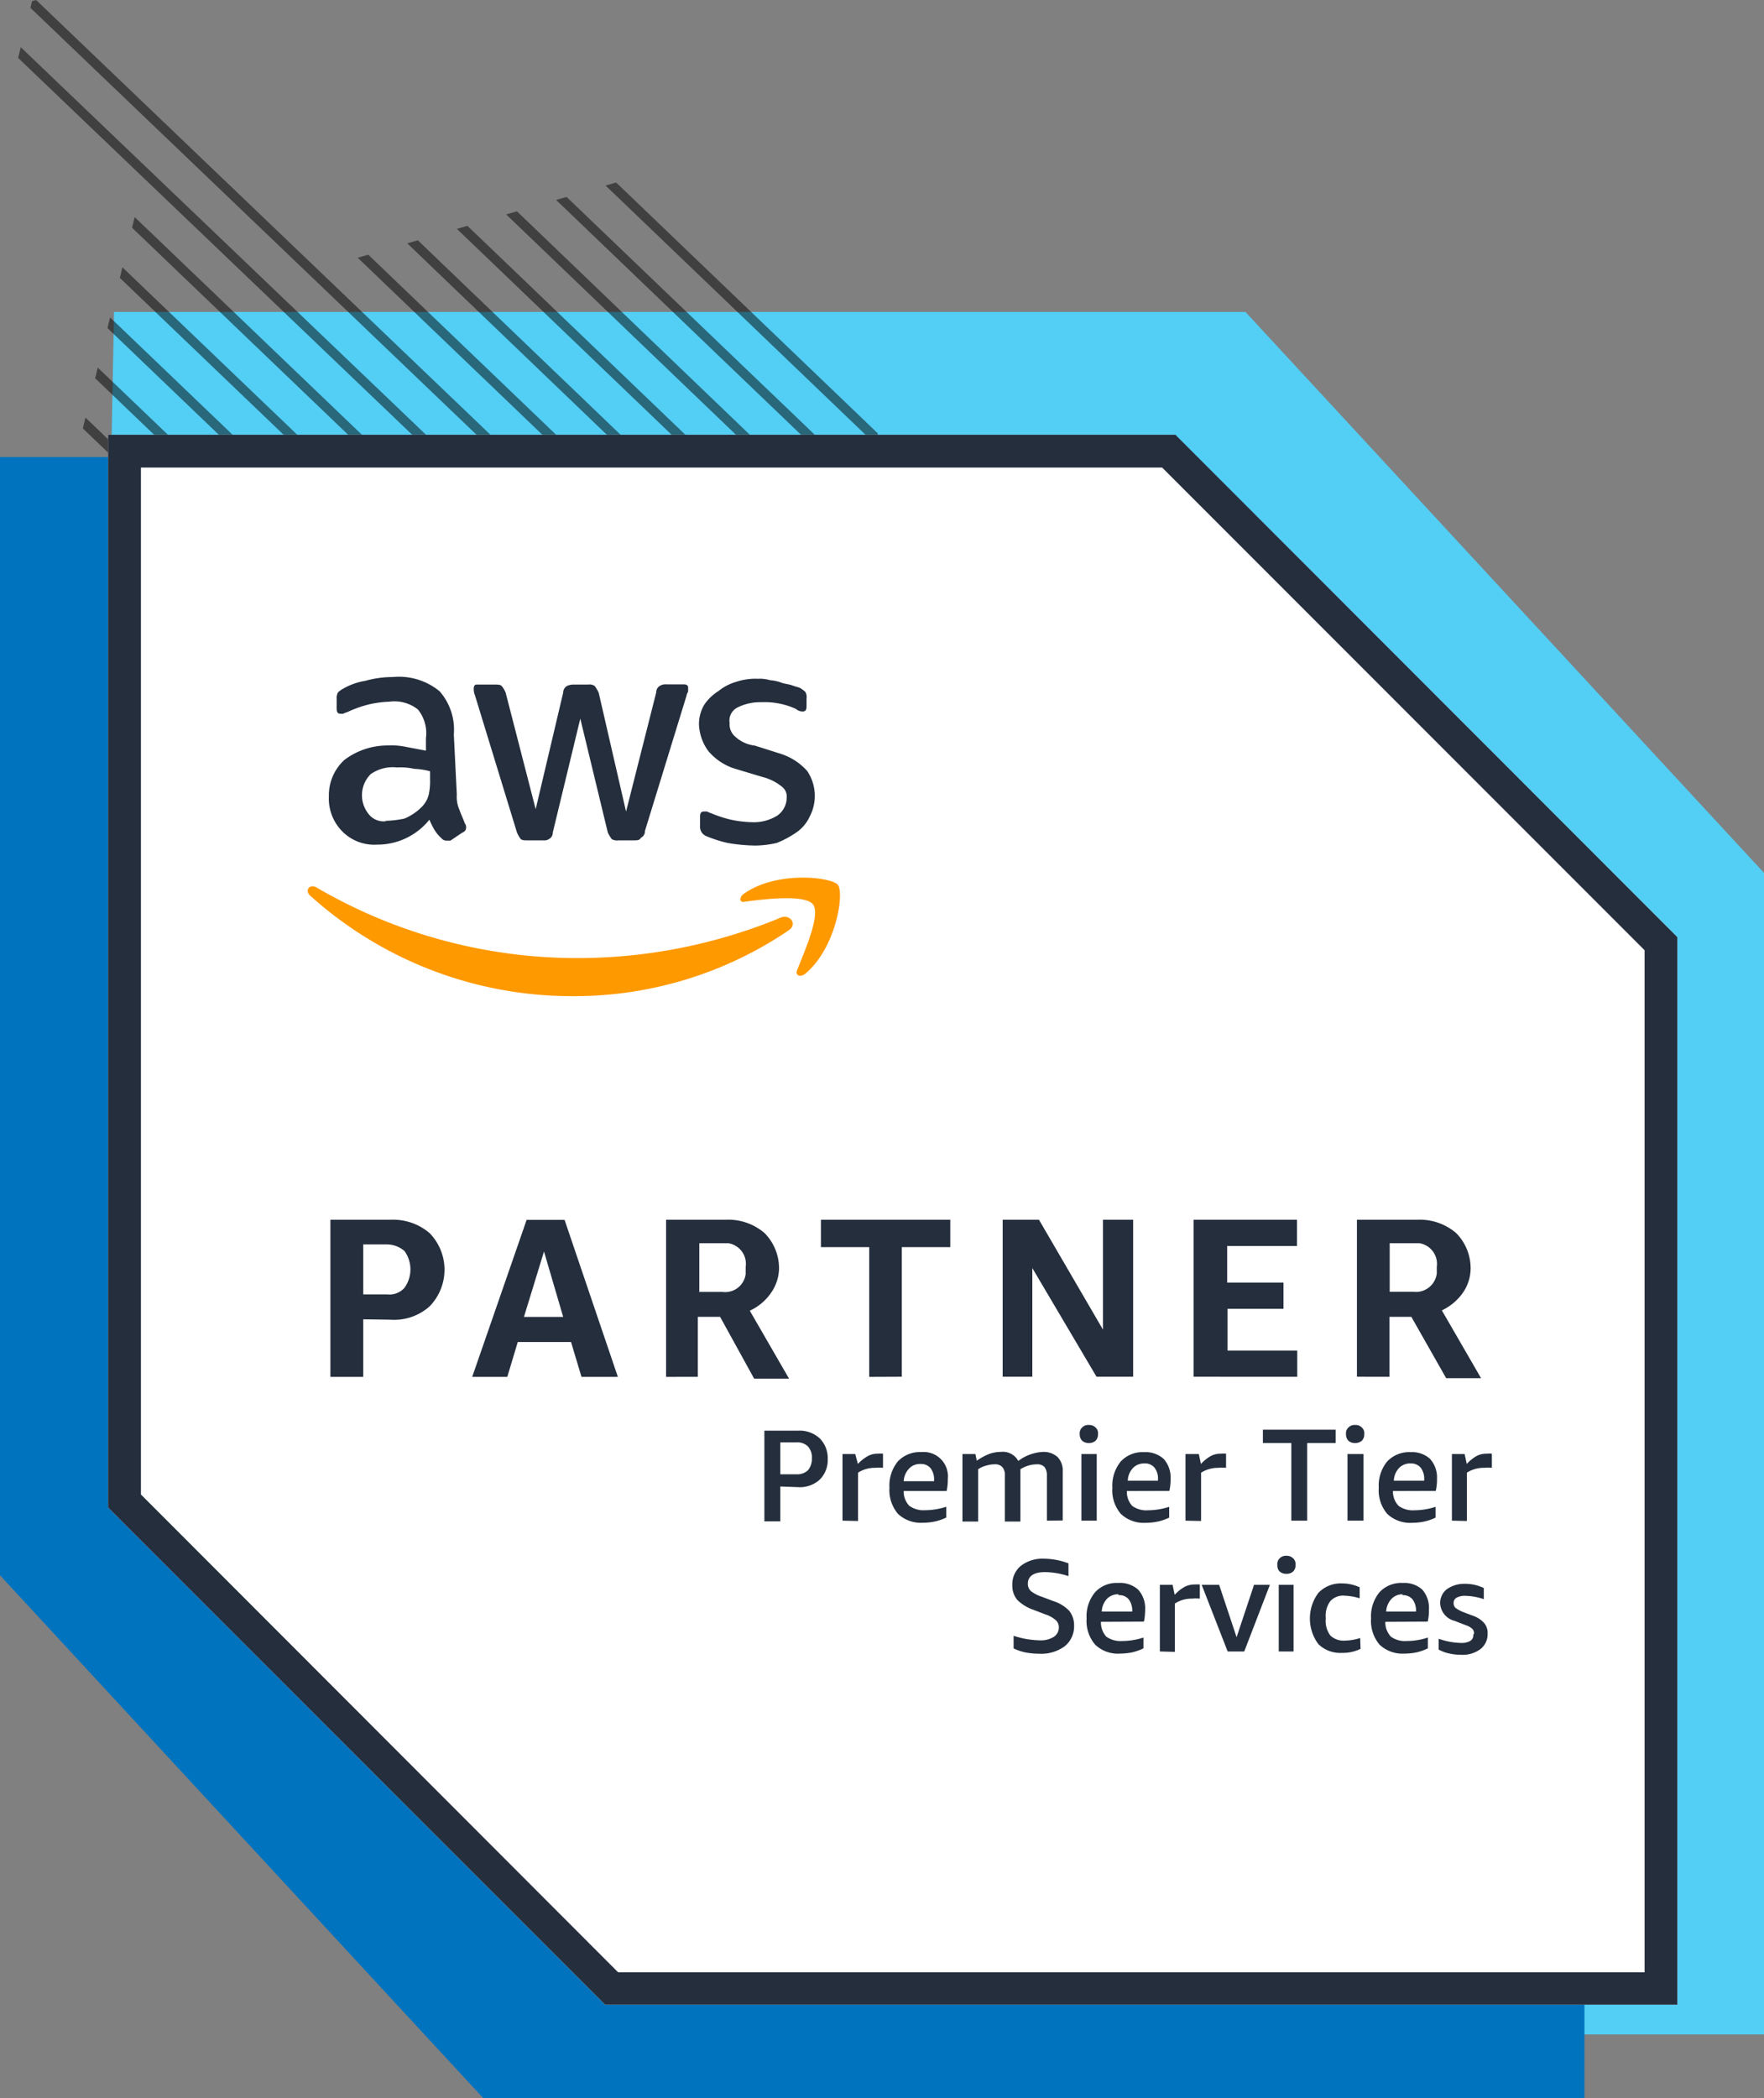
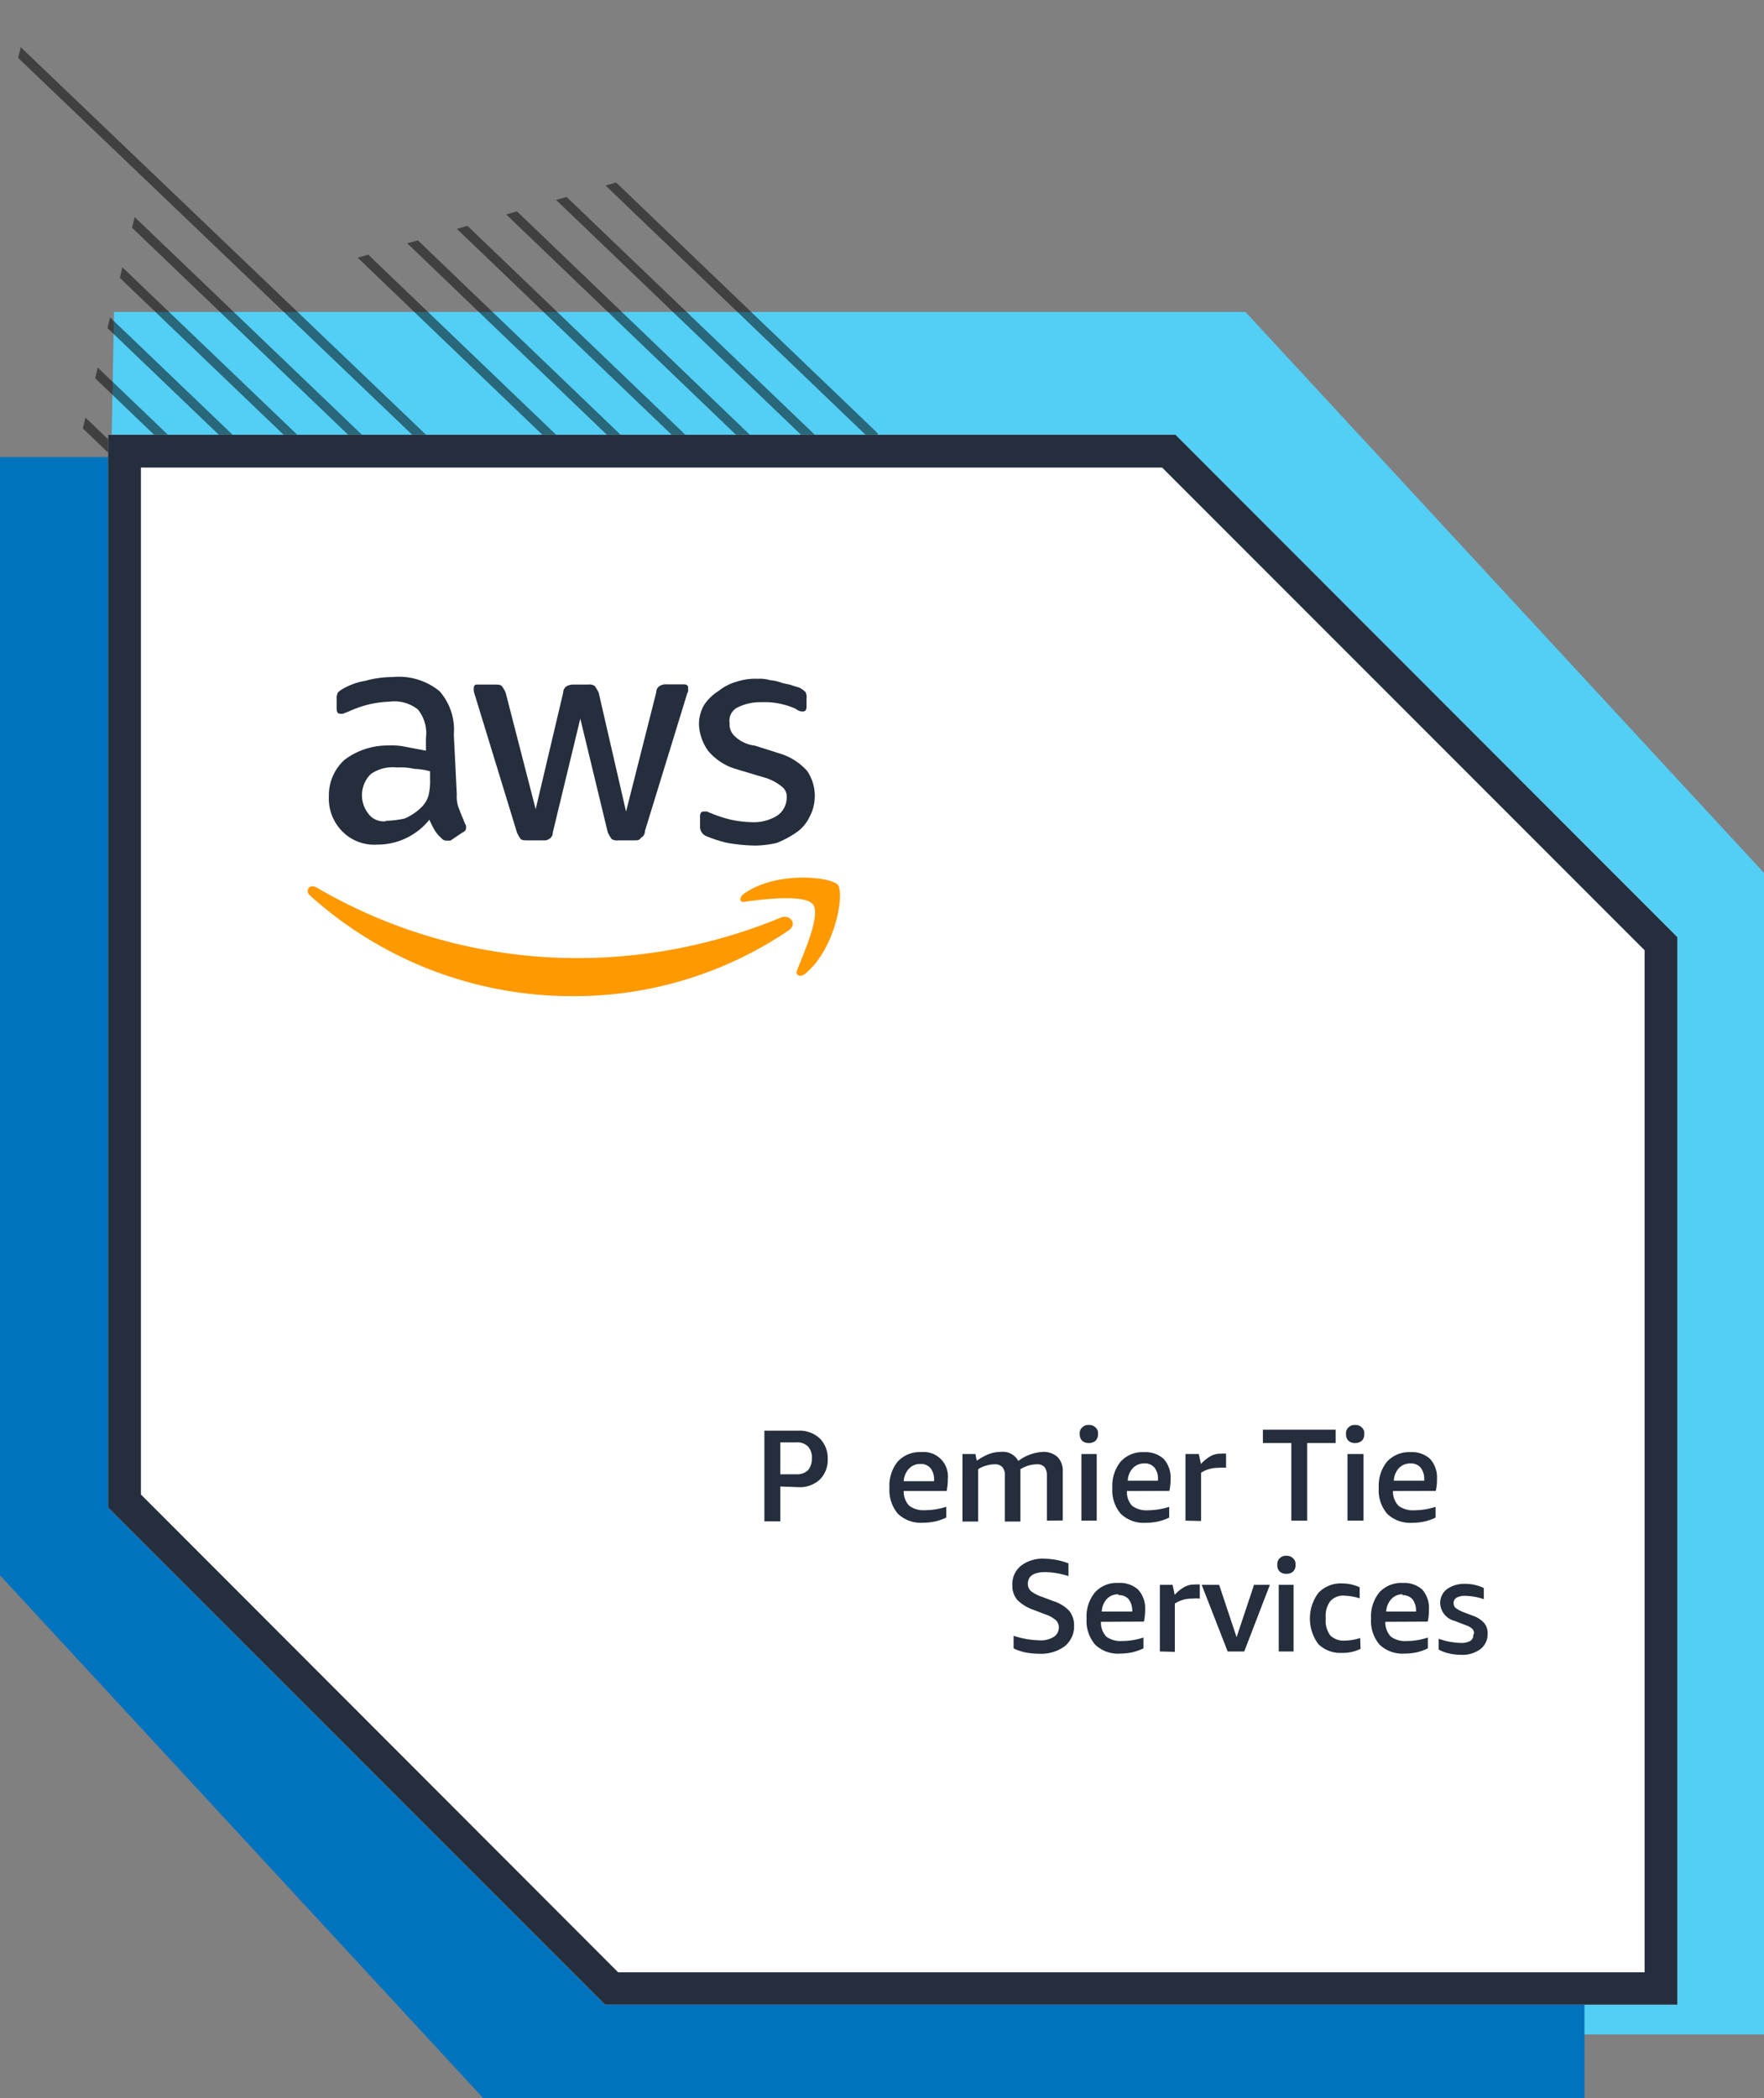
<svg xmlns="http://www.w3.org/2000/svg" viewBox="0 0 264.86 314.89">
  <rect x="0" y="0" width="264.86" height="314.89" fill="#808080" stroke="none" />
  <defs>
    <style>.cls-1{fill:#53cef4;}.cls-2{opacity:0.5;}.cls-3{fill:#0073bf;}.cls-4{fill:#fff;}.cls-5{fill:#242e3d;}.cls-6{fill:#f90;}</style>
  </defs>
  <title>Ресурс 3</title>
  <g id="Слой_2" data-name="Слой 2">
    <g id="Слой_1-2" data-name="Слой 1">
      <path class="cls-1" d="M17.12,46.81H187L264.86,131V305.33H88.31L13.65,228.77Z" />
      <g class="cls-2">
        <path d="M12.44,64.3l62.5,59.83,1.58-.46-63.69-61Z" />
        <path d="M14.29,56.77,82.38,122,84,121.5,14.68,55.17Z" />
        <path d="M16.14,49.24,89.83,119.8l1.58-.46L16.53,47.64Z" />
        <path d="M18,41.71l79.29,75.92,1.58-.46L18.37,40.11Z" />
        <path d="M19.83,34.18l84.89,81.29,1.58-.47L20.22,32.58Z" />
        <path d="M2.72,8.69,112.16,113.3l1.59-.46L3.12,7.09Z" />
-         <path d="M4.81.18l-.24,1,115,110,1-.28.15-.62L5.42,0Z" />
        <path d="M53.71,38.68l68.47,65.62.4-1.6L55.29,38.22Z" />
        <path d="M61.15,36.52,124,96.77l.39-1.6L62.73,36.06Z" />
        <path d="M68.6,34.35l57.28,54.89.39-1.6L70.18,33.89Z" />
        <path d="M76,32.18l51.68,49.53.4-1.6L77.62,31.72Z" />
        <path d="M83.49,30l46.08,44.16.4-1.6-44.9-43Z" />
        <path d="M90.93,27.85l40.49,38.8.39-1.6L92.51,27.39Z" />
      </g>
      <path class="cls-3" d="M0,68.6H158.44l79.46,81.94V314.89H72.56L0,236.42Z" />
      <g id="Слой_2-2" data-name="Слой 2">
        <g id="Слой_1-2-2" data-name="Слой 1-2">
          <path class="cls-4" d="M176.45,65.25H16.23v161l74.62,74.61h161V140.65Z" />
          <path class="cls-5" d="M174.49,70.17l72.44,72.44V296H92.81L21.16,224.29V70.17H174.49m2-4.92H16.23v161l74.62,74.61h161V140.65Z" />
-           <path class="cls-5" d="M54.54,198v8.64H49.61V183.06h9a8.44,8.44,0,0,1,5.89,2,7.87,7.87,0,0,1,0,11,8,8,0,0,1-5.89,2Zm0-3.74h3.58a3,3,0,0,0,2.62-1,4.72,4.72,0,0,0,0-5.5,4.06,4.06,0,0,0-2.62-1H54.54Zm32.77,12.38-1.57-5.23h-8l-1.57,5.23H70.9l8.17-23.56h5.7l8,23.56Zm-8.64-9h5.89l-2.88-9.82Zm21.34,9V183.06h8.9a8.37,8.37,0,0,1,5.89,2,7.52,7.52,0,0,1,2.17,5.24,6.57,6.57,0,0,1-1.25,3.8,7.89,7.89,0,0,1-3.14,2.61l5.89,10.19h-5.24l-5.11-9.27h-3.35v9Zm4.89-12.75h3.57a3.1,3.1,0,0,0,3.49-2.68.28.28,0,0,0,0-.09v-1a3.12,3.12,0,0,0-2.61-3.54H105v7.28Zm25.61,12.75V187.17h-7.25v-4.11h19.42v4.11H135.4v19.45ZM155,190.31v16.31h-4.45V183.06H156l9.61,16.49V183.06h4.53v23.56h-5.5Zm24.21,16.31V183.06h15.53V187H184.26v5.49h8.45v3.93h-8.4v6.28h10.47v3.93Zm24.53,0V183.06h9a8.38,8.38,0,0,1,5.9,2,7.52,7.52,0,0,1,2.17,5.24,6.48,6.48,0,0,1-1.18,3.74,8.06,8.06,0,0,1-3.14,2.62l5.89,10.18h-5.24l-5.23-9.21h-3.28v9Zm4.92-12.75h3.54a3.16,3.16,0,0,0,3.53-2.75v-1a3.14,3.14,0,0,0-2.61-3.54h-4.46Z" />
          <path class="cls-5" d="M68.59,119.26a4.68,4.68,0,0,0,.42,2.33c.19.6.58,1.39.79,2a.84.84,0,0,1,.18.61c0,.39-.18.6-.6.78l-1.75,1.18h-.58a.94.94,0,0,1-.79-.39,5.09,5.09,0,0,1-1-1.18,13.56,13.56,0,0,1-.79-1.57,10,10,0,0,1-7.85,3.74,6.73,6.73,0,0,1-5.24-2,7,7,0,0,1-2-5.24,7.19,7.19,0,0,1,2.33-5.47,10.72,10.72,0,0,1,6.49-2.17,10.57,10.57,0,0,1,2.75.21l3,.57V110.8a5.67,5.67,0,0,0-1.2-4.32,5.68,5.68,0,0,0-4.3-1.17,16.56,16.56,0,0,0-3,.39,18,18,0,0,0-2.93,1c-.39.21-.6.21-1,.42h-.4c-.39,0-.57-.21-.57-.79v-1.39a1.88,1.88,0,0,1,.18-1,3.22,3.22,0,0,1,.79-.58,9.77,9.77,0,0,1,3.32-1.18,15.26,15.26,0,0,1,4.14-.57A9.61,9.61,0,0,1,66,103.74a8.73,8.73,0,0,1,2.14,6.49Zm-10.78,3.93a15.22,15.22,0,0,0,2.93-.34,8.22,8.22,0,0,0,2.62-1.78,4,4,0,0,0,1-1.76,9.27,9.27,0,0,0,.21-2.35v-1.21a10.45,10.45,0,0,0-2.36-.36,9.61,9.61,0,0,0-2.62-.21,5.73,5.73,0,0,0-3.93,1,4.48,4.48,0,0,0-.39,5.89A2.84,2.84,0,0,0,58,123.24Zm21.39,2.93c-.37,0-.79,0-1-.18a5,5,0,0,1-.58-1l-6.31-20.6a2.46,2.46,0,0,1-.18-1c0-.39.18-.6.39-.6h2.8c.4,0,.79,0,1,.21a3.74,3.74,0,0,1,.6,1l4.51,17.49,4.13-17.49a1.15,1.15,0,0,1,.58-1,2.13,2.13,0,0,1,1-.21h2.15a1.41,1.41,0,0,1,1,.21,6,6,0,0,1,.6,1L94,121.8l4.53-17.88a1.1,1.1,0,0,1,.57-1,1.66,1.66,0,0,1,1-.21h2.62c.39,0,.6.21.6.42v.58c0,.18-.21.39-.21.6l-6.28,20.42a1.06,1.06,0,0,1-.6,1c-.19.39-.58.39-1,.39H92.86a1.54,1.54,0,0,1-1-.18,5.8,5.8,0,0,1-.6-1l-4.13-17.09L83,124.94a1.09,1.09,0,0,1-.6,1,1.18,1.18,0,0,1-.76.18Zm34.19.78a26.13,26.13,0,0,1-4.14-.39,19.39,19.39,0,0,1-3.14-1,1.52,1.52,0,0,1-1-1.55v-1.39c0-.57.18-.78.58-.78h.39c.21,0,.39.21.58.21a18.86,18.86,0,0,0,3,1,16.65,16.65,0,0,0,3.14.39,6.68,6.68,0,0,0,3.93-1,3.31,3.31,0,0,0,1.39-2.62,1.88,1.88,0,0,0-.79-1.76,7.37,7.37,0,0,0-2.77-1.38l-3.93-1.18a8.56,8.56,0,0,1-4.29-2.75,7.25,7.25,0,0,1-1.39-3.93,5.71,5.71,0,0,1,.79-3,7.13,7.13,0,0,1,2.14-2.06,7.48,7.48,0,0,1,2.62-1.37,9.18,9.18,0,0,1,3.33-.47,5.37,5.37,0,0,1,1.78.21,6.39,6.39,0,0,1,1.78.4c.57.18,1,.18,1.57.39s.76.21,1.18.39a4.39,4.39,0,0,1,.78.58,1.55,1.55,0,0,1,.18,1V106c0,.58-.18.78-.6.78a1.52,1.52,0,0,1-1-.39,11.34,11.34,0,0,0-5.23-1,7.49,7.49,0,0,0-3.54.79,2.2,2.2,0,0,0-1.18,2.33,2.42,2.42,0,0,0,.79,2,5.24,5.24,0,0,0,3,1.39l3.72,1.18a9,9,0,0,1,4.13,2.62,6.68,6.68,0,0,1,.37,6.88,5.84,5.84,0,0,1-2,2.36,14.82,14.82,0,0,1-2.94,1.57,14.84,14.84,0,0,1-3.32.39Z" />
          <path class="cls-6" d="M118.34,139.68A57.34,57.34,0,0,1,86,149.5a58.69,58.69,0,0,1-39.48-15.13c-.78-.79,0-1.76,1-1.18a77.67,77.67,0,0,0,39.45,10.6,79.86,79.86,0,0,0,30.24-6.07C118.52,137.11,119.91,138.69,118.34,139.68Zm1.36,5.89c-.37.79.42,1.18,1.2.58,4.69-3.93,5.89-12.18,4.9-13.36s-9.25-2.14-14.14,1.37c-.79.6-.58,1.38.18,1.17,2.62-.36,9.06-1.17,10.24.42S120.69,143,119.7,145.57Z" />
          <path class="cls-5" d="M117.16,223.09v5.23h-2.39V214.71h5.08a4.46,4.46,0,0,1,3.22,1.15,4.19,4.19,0,0,1,1.21,3.12,4.12,4.12,0,0,1-1.21,3.09,4.42,4.42,0,0,1-3.22,1.12Zm0-1.83h2.43a2.34,2.34,0,0,0,1.73-.61,2.65,2.65,0,0,0,.58-1.78,2.42,2.42,0,0,0-.58-1.78,2.25,2.25,0,0,0-1.73-.62h-2.43Z" />
-           <path class="cls-5" d="M126.5,228.22v-10h1.91l.4,1.49a6.11,6.11,0,0,1,1.49-1.18,2.86,2.86,0,0,1,1.49-.36,3.48,3.48,0,0,1,.79,0v2.12a5.34,5.34,0,0,0-1.13,0,4.58,4.58,0,0,0-2.62.73v7.25Z" />
          <path class="cls-5" d="M135.69,223.77a3.06,3.06,0,0,0,.84,2.22,3.62,3.62,0,0,0,2.38.66,10.32,10.32,0,0,0,3.17-.52v1.62a7.43,7.43,0,0,1-1.6.57,8.73,8.73,0,0,1-1.91.21,5,5,0,0,1-3.74-1.33,5.51,5.51,0,0,1-1.28-3.93,5.71,5.71,0,0,1,1.25-3.93,4.5,4.5,0,0,1,3.51-1.41,3.64,3.64,0,0,1,4,3.26,3.3,3.3,0,0,1,0,.77,7.83,7.83,0,0,1-.18,1.81Zm2.49-4.06a2.24,2.24,0,0,0-1.7.71,2.93,2.93,0,0,0-.79,1.88h4.56v-.13a2.79,2.79,0,0,0-.53-1.83A1.88,1.88,0,0,0,138.18,219.71Z" />
          <path class="cls-5" d="M157.19,228.22v-6.78a2,2,0,0,0-.37-1.28,1.47,1.47,0,0,0-1.13-.4,4.76,4.76,0,0,0-2.48.74v7.85h-2.33v-6.91a1.76,1.76,0,0,0-.4-1.28,1.46,1.46,0,0,0-1.12-.4,4.47,4.47,0,0,0-1.26.19,3.78,3.78,0,0,0-1.23.55v7.85h-2.36V218.22h1.94l.21,1a9.25,9.25,0,0,1,1.83-1,5.18,5.18,0,0,1,1.78-.32,2.62,2.62,0,0,1,2.62,1.36,6.68,6.68,0,0,1,3.72-1.36,3.11,3.11,0,0,1,2.2.79,2.93,2.93,0,0,1,.76,2.17v7.33Z" />
          <path class="cls-5" d="M162.37,228.22v-10h2.3v10Zm1.12-11.65a1.49,1.49,0,0,1-1-.34,1.33,1.33,0,0,1-.37-1,1.15,1.15,0,0,1,.37-1,1.24,1.24,0,0,1,1-.37,1.35,1.35,0,0,1,1,.37,1.15,1.15,0,0,1,.37,1,1.33,1.33,0,0,1-.37,1A1.53,1.53,0,0,1,163.49,216.57Z" />
          <path class="cls-5" d="M169.2,223.77A3.06,3.06,0,0,0,170,226a3.56,3.56,0,0,0,2.38.66,10.32,10.32,0,0,0,3.17-.52v1.62a7.63,7.63,0,0,1-1.6.57,8.8,8.8,0,0,1-1.91.21,5,5,0,0,1-3.74-1.33,5.41,5.41,0,0,1-1.28-3.93,5.71,5.71,0,0,1,1.25-3.93,4.43,4.43,0,0,1,3.51-1.41,4.05,4.05,0,0,1,2.93,1,4.14,4.14,0,0,1,1.05,3,7.83,7.83,0,0,1-.18,1.81Zm2.62-4.14a2.3,2.3,0,0,0-1.73.71,2.94,2.94,0,0,0-.76,1.88h4.53v-.13a2.61,2.61,0,0,0-.52-1.83A1.83,1.83,0,0,0,171.82,219.63Z" />
          <path class="cls-5" d="M178,228.22v-10H180l.32,1.49a6,6,0,0,1,1.46-1.18,3,3,0,0,1,1.52-.36,3.48,3.48,0,0,1,.79,0v2.12a5.34,5.34,0,0,0-1.13,0,4.74,4.74,0,0,0-2.62.73v7.25Z" />
          <path class="cls-5" d="M193.89,228.22V216.57h-4.27v-2h10.92v2h-4.27v11.65Z" />
          <path class="cls-5" d="M202.32,228.22v-10h2.41v10Zm1.15-11.65a1.47,1.47,0,0,1-1-.34,1.33,1.33,0,0,1-.37-1,1.18,1.18,0,0,1,.37-1,1.25,1.25,0,0,1,1-.37,1.29,1.29,0,0,1,1,.37,1.15,1.15,0,0,1,.37,1,1.33,1.33,0,0,1-.37,1A1.57,1.57,0,0,1,203.47,216.57Z" />
          <path class="cls-5" d="M209.15,223.77A3.06,3.06,0,0,0,210,226a3.62,3.62,0,0,0,2.38.66,10.32,10.32,0,0,0,3.17-.52v1.62a7.43,7.43,0,0,1-1.6.57,8.8,8.8,0,0,1-1.91.21,5,5,0,0,1-3.74-1.33,5.41,5.41,0,0,1-1.28-3.93,5.71,5.71,0,0,1,1.25-3.93,4.5,4.5,0,0,1,3.51-1.41,4,4,0,0,1,2.93,1,4.14,4.14,0,0,1,1.05,3,7.83,7.83,0,0,1-.18,1.81Zm2.62-4.14a2.3,2.3,0,0,0-1.73.71,2.94,2.94,0,0,0-.76,1.88h4.56v-.13a2.79,2.79,0,0,0-.53-1.83A1.92,1.92,0,0,0,211.77,219.63Z" />
-           <path class="cls-5" d="M218,228.22v-10h1.91l.32,1.49a6,6,0,0,1,1.46-1.18,3,3,0,0,1,1.52-.36,3.48,3.48,0,0,1,.79,0v2.12a5.34,5.34,0,0,0-1.13,0,4.58,4.58,0,0,0-2.62.73v7.25Z" />
          <path class="cls-5" d="M155.17,241.6a6.42,6.42,0,0,1-2.43-1.49,3.3,3.3,0,0,1-.74-2.2,3.56,3.56,0,0,1,1.28-2.91,5.29,5.29,0,0,1,3.49-1.07,10.43,10.43,0,0,1,3.66.7v1.91a12.1,12.1,0,0,0-3.48-.6c-1.75,0-2.62.6-2.62,1.76a1.45,1.45,0,0,0,.47,1.1,5.57,5.57,0,0,0,1.68.86l1.67.63a5.63,5.63,0,0,1,2.39,1.46,3.45,3.45,0,0,1,.73,2.2,3.83,3.83,0,0,1-1.41,3.12,5.93,5.93,0,0,1-3.8,1.12A11.3,11.3,0,0,1,154,248a7.57,7.57,0,0,1-1.81-.61V245.5a14.85,14.85,0,0,0,2,.5,15.24,15.24,0,0,0,1.91.18,3.73,3.73,0,0,0,2.09-.5,1.65,1.65,0,0,0,.79-1.44,1.43,1.43,0,0,0-.47-1.1,4.55,4.55,0,0,0-1.57-.86Z" />
          <path class="cls-5" d="M165.3,243.4a3.16,3.16,0,0,0,.81,2.23,3.71,3.71,0,0,0,2.41.65,10.32,10.32,0,0,0,3.17-.52v1.62a8.27,8.27,0,0,1-1.6.58,9.47,9.47,0,0,1-1.91.21,4.92,4.92,0,0,1-3.74-1.34,5.44,5.44,0,0,1-1.29-3.92,5.65,5.65,0,0,1,1.26-3.93,4.37,4.37,0,0,1,3.48-1.41,4.07,4.07,0,0,1,3,1,4.15,4.15,0,0,1,1.05,3,9.08,9.08,0,0,1-.18,1.8Zm2.62-4.13a2.29,2.29,0,0,0-1.73.7,2.94,2.94,0,0,0-.76,1.89H170a2.84,2.84,0,0,0-.52-1.83,1.83,1.83,0,0,0-1.52-.63Z" />
          <path class="cls-5" d="M174.15,247.85v-10h1.91l.32,1.5a5.74,5.74,0,0,1,1.46-1.18,3.11,3.11,0,0,1,1.52-.37,5.21,5.21,0,0,1,.79,0v2.12a5.34,5.34,0,0,0-1.13,0,4.59,4.59,0,0,0-2.62.74v7.25Z" />
          <path class="cls-5" d="M184.33,247.85l-3.9-10h2.62l2.62,7.86,2.62-7.86h2.38l-3.85,10Z" />
          <path class="cls-5" d="M192,247.85v-10h2.23v10Zm1.15-11.65a1.47,1.47,0,0,1-1-.34,1.25,1.25,0,0,1-.36-1,1.18,1.18,0,0,1,.36-1,1.29,1.29,0,0,1,1-.37,1.36,1.36,0,0,1,1,.37,1.18,1.18,0,0,1,.37,1,1.29,1.29,0,0,1-.37,1A1.45,1.45,0,0,1,193.18,236.2Z" />
          <path class="cls-5" d="M204.28,247.46a6,6,0,0,1-2.77.6,4.7,4.7,0,0,1-3.56-1.31,6.44,6.44,0,0,1,0-7.69,4.63,4.63,0,0,1,3.58-1.42,6.22,6.22,0,0,1,2.62.58v1.65a8.84,8.84,0,0,0-2.22-.39,2.59,2.59,0,0,0-2.18.81,3.67,3.67,0,0,0-.7,2.46V243a3.67,3.67,0,0,0,.7,2.46,2.87,2.87,0,0,0,2.18.76,7.81,7.81,0,0,0,2.3-.39Z" />
          <path class="cls-5" d="M208,243.4a3.15,3.15,0,0,0,.84,2.23,3.62,3.62,0,0,0,2.38.65,10,10,0,0,0,3.17-.52v1.62a7.46,7.46,0,0,1-1.6.58,8.67,8.67,0,0,1-1.91.21,5,5,0,0,1-3.74-1.34,5.49,5.49,0,0,1-1.28-3.92,5.71,5.71,0,0,1,1.25-3.93,4.44,4.44,0,0,1,3.51-1.41,4,4,0,0,1,2.93,1,4.15,4.15,0,0,1,1,3,7.8,7.8,0,0,1-.18,1.8Zm2.62-4.13a2.23,2.23,0,0,0-1.7.7,3,3,0,0,0-.79,1.89h4.48a2.84,2.84,0,0,0-.52-1.83,1.89,1.89,0,0,0-1.55-.63Z" />
          <path class="cls-5" d="M221.33,245.16a1,1,0,0,0-.27-.71,2.81,2.81,0,0,0-1-.55l-1.62-.63a2.86,2.86,0,0,1-2.2-2.61,2.59,2.59,0,0,1,1-2.15,4.43,4.43,0,0,1,2.61-.81,6.49,6.49,0,0,1,2.94.63V240a9.28,9.28,0,0,0-2.81-.5,2.56,2.56,0,0,0-1.3.29.88.88,0,0,0-.42.81.94.94,0,0,0,.28.71,5.71,5.71,0,0,0,1.08.6l1.54.58a4,4,0,0,1,1.68,1.09,2.3,2.3,0,0,1,.52,1.58,2.82,2.82,0,0,1-1.07,2.33,4.48,4.48,0,0,1-2.93.86,7.86,7.86,0,0,1-1.81-.21,5.31,5.31,0,0,1-1.54-.58v-1.62a10.58,10.58,0,0,0,3.35.63,2.65,2.65,0,0,0,1.41-.31,1,1,0,0,0,.44-.92Z" />
        </g>
      </g>
    </g>
  </g>
</svg>